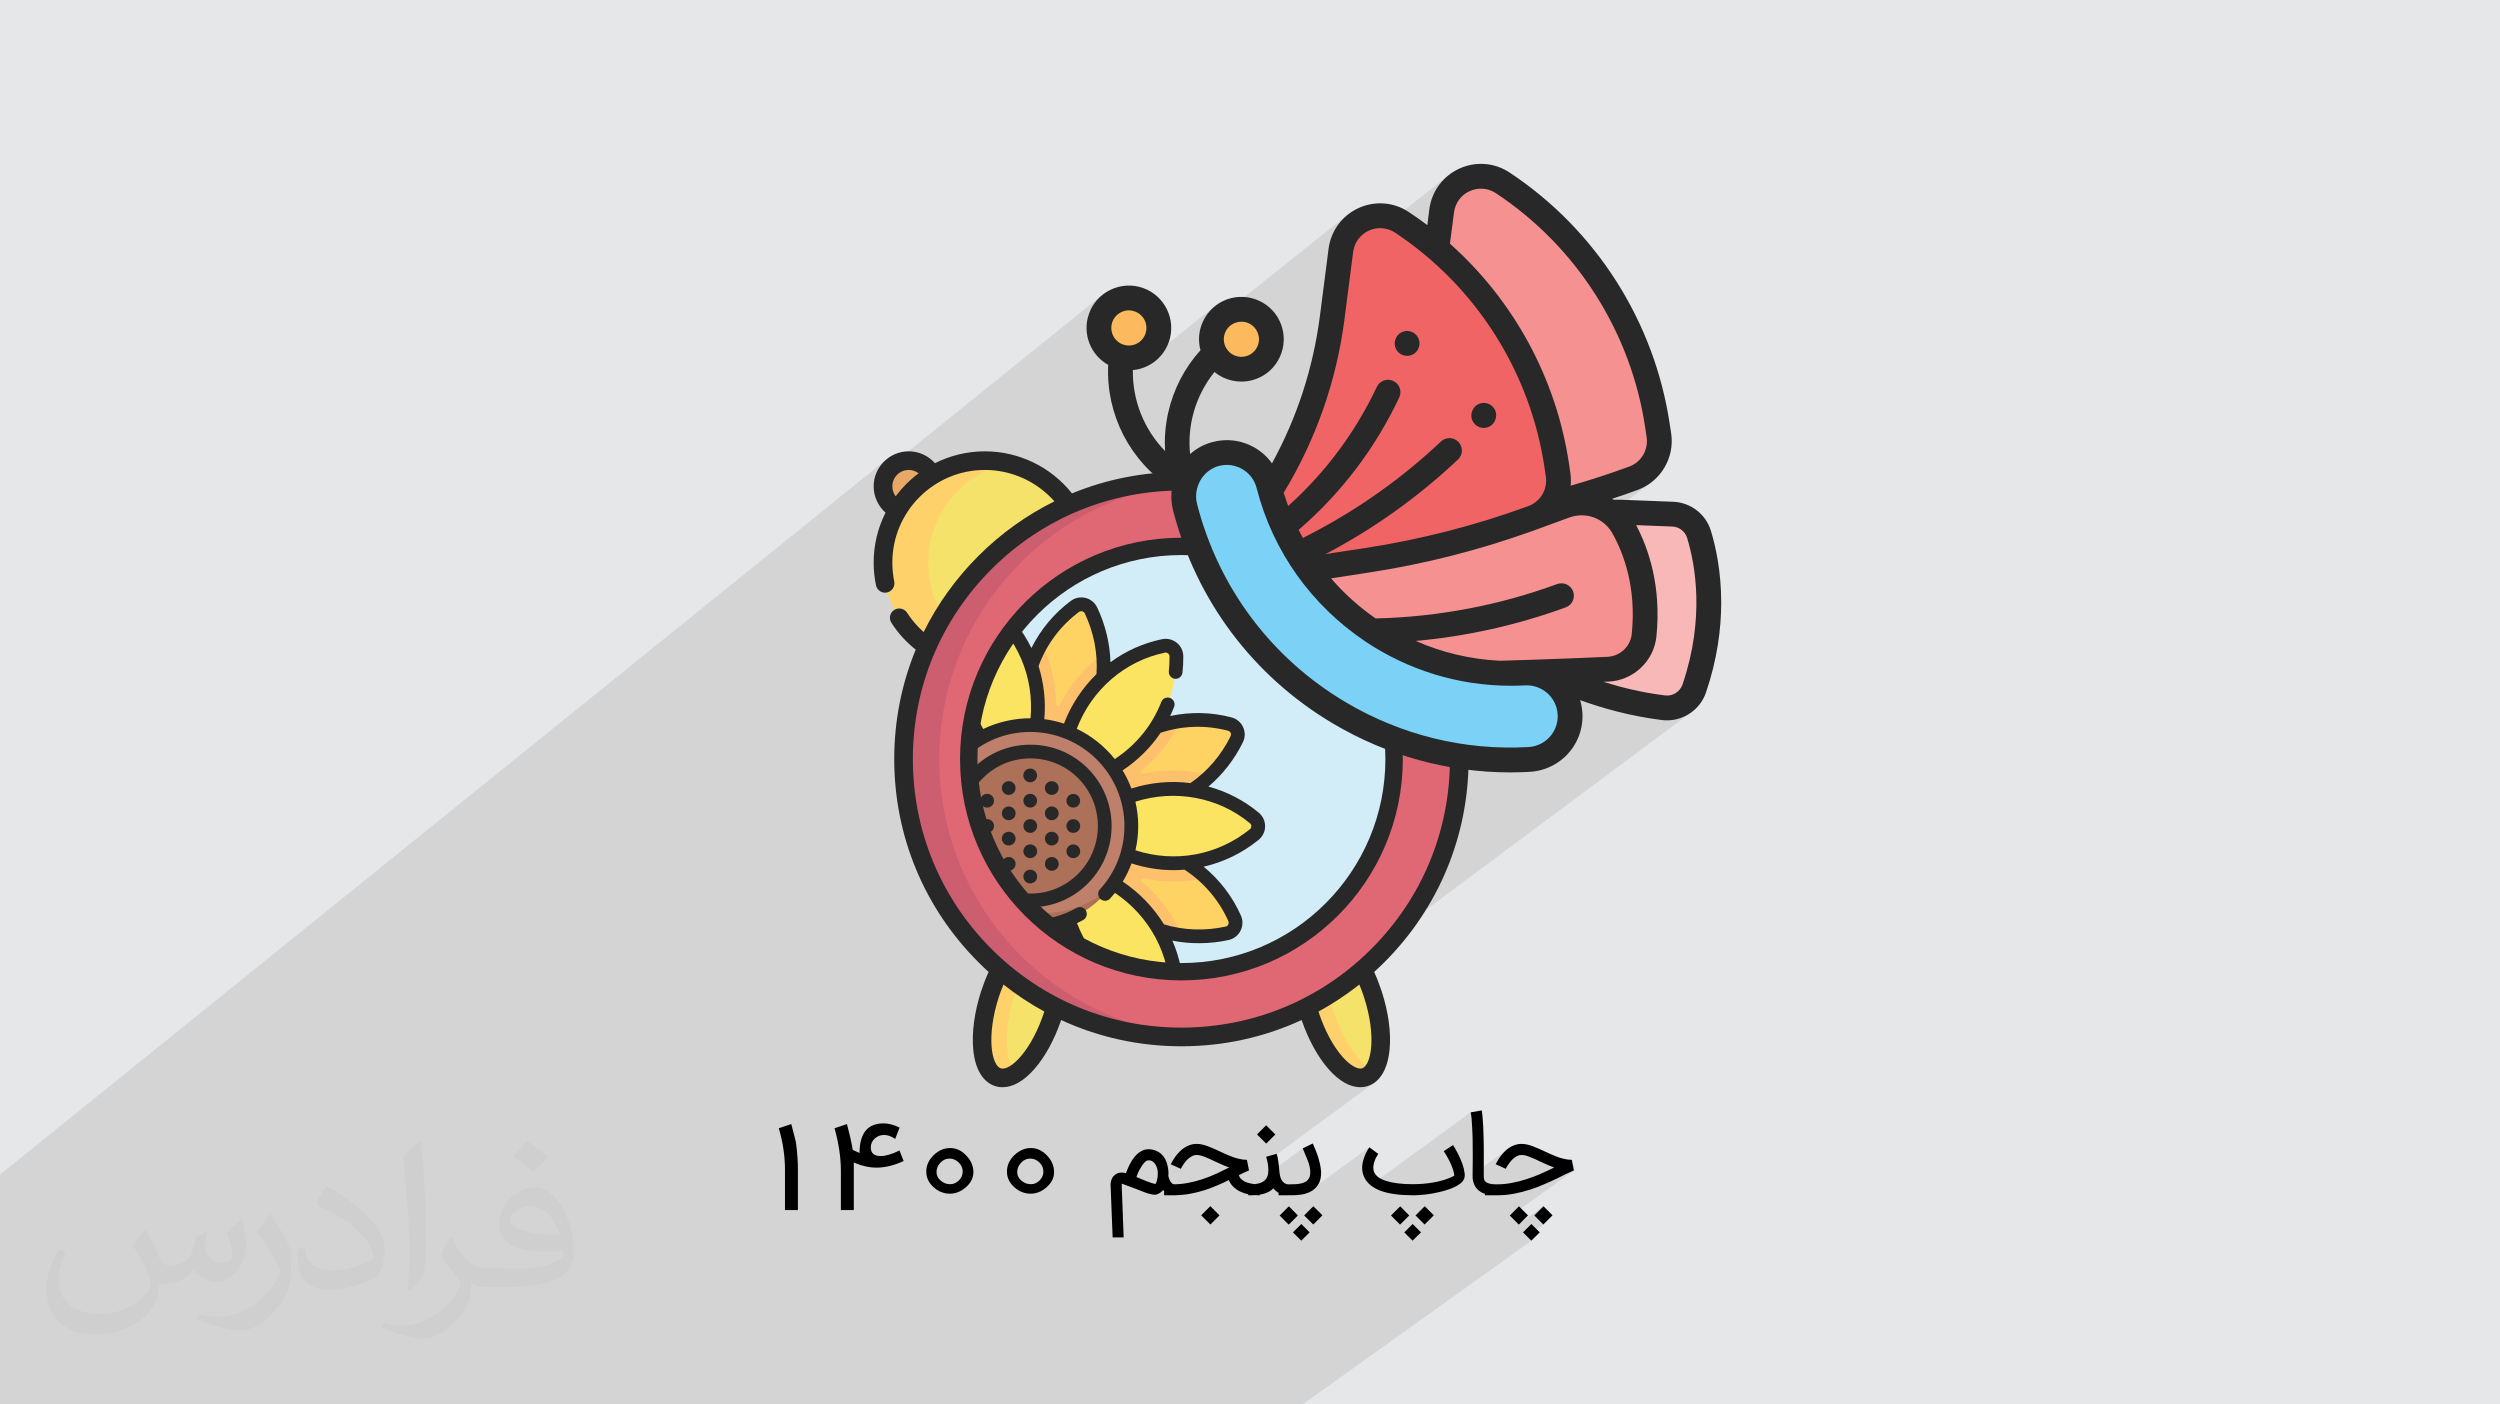
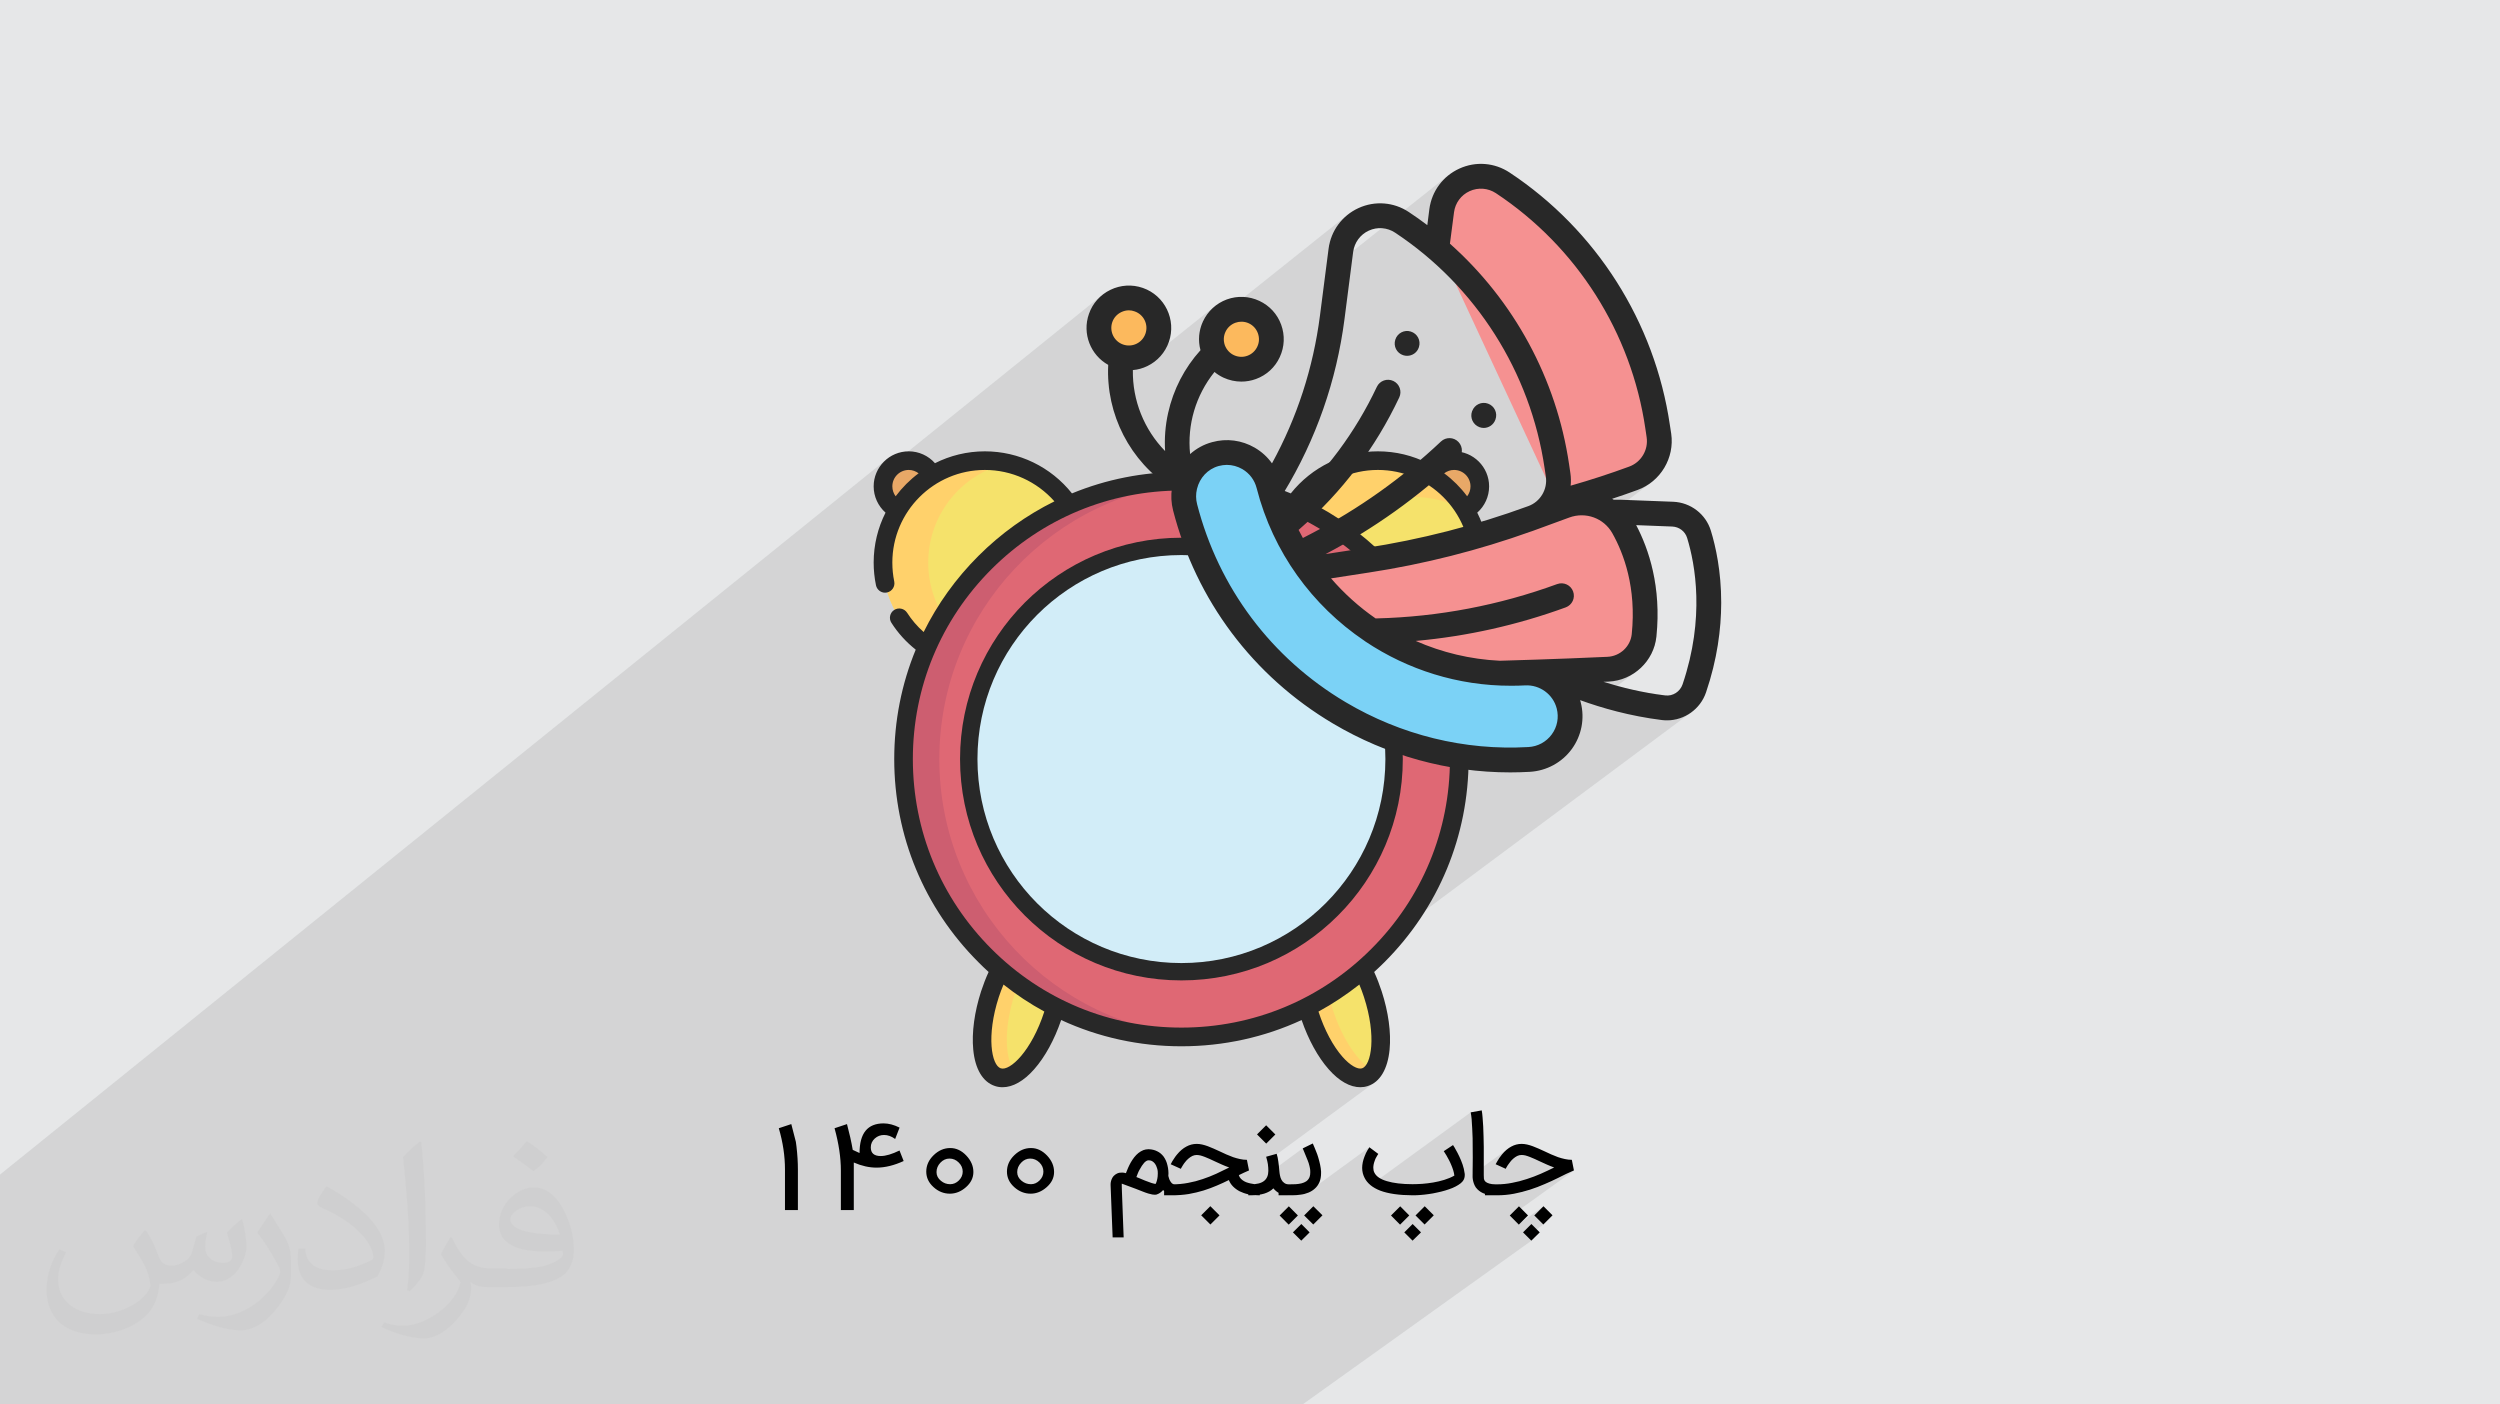
<svg xmlns="http://www.w3.org/2000/svg" xml:space="preserve" width="356px" height="200px" version="1.1" style="shape-rendering:geometricPrecision; text-rendering:geometricPrecision; image-rendering:optimizeQuality; fill-rule:evenodd; clip-rule:evenodd" viewBox="0 0 356000 200000" enable-background="new 0 0 128 128" data-name="filled outline">
  <defs>
    <style type="text/css">
   
    .fil16 {fill:none;fill-rule:nonzero}
    .fil0 {fill:#E6E7E8}
    .fil10 {fill:#FFD363;fill-rule:nonzero}
    .fil5 {fill:#FFD16B;fill-rule:nonzero}
    .fil11 {fill:#FDC16C;fill-rule:nonzero}
    .fil17 {fill:#FCB95D;fill-rule:nonzero}
    .fil19 {fill:#F8B8B8;fill-rule:nonzero}
    .fil18 {fill:#F59191;fill-rule:nonzero}
    .fil20 {fill:#F16466;fill-rule:nonzero}
    .fil12 {fill:#FBE461;fill-rule:nonzero}
    .fil4 {fill:#F5E26B;fill-rule:nonzero}
    .fil6 {fill:#E8A867;fill-rule:nonzero}
    .fil7 {fill:#DF6874;fill-rule:nonzero}
    .fil9 {fill:#D2EDF8;fill-rule:nonzero}
    .fil8 {fill:#CD5E70;fill-rule:nonzero}
    .fil13 {fill:#BE806A;fill-rule:nonzero}
    .fil14 {fill:#AD715A;fill-rule:nonzero}
    .fil21 {fill:#7BD2F6;fill-rule:nonzero}
    .fil15 {fill:#282828;fill-rule:nonzero}
    .fil3 {fill:black;fill-rule:nonzero}
    .fil2 {fill:#373435;fill-opacity:0.031}
    .fil1 {fill:#373435;fill-opacity:0.102}
   
  </style>
    <clipPath id="id0" style="clip-rule:nonzero">
-       <path d="M168230 77850c16700,0 30240,13540 30240,30240 0,16700 -13540,30240 -30240,30240 -16700,0 -30240,-13540 -30240,-30240 0,-16700 13540,-30240 30240,-30240z" />
-     </clipPath>
+       </clipPath>
  </defs>
  <g id="Layer_x0020_1">
    <polygon class="fil0" points="0,0 356000,0 356000,200000 0,200000 " />
    <path class="fil1" d="M41230 200000l-700 0 -1560 0 -1660 0 -670 0 -1990 0 -160 0 -50 0 -10 0 -80 0 -530 0 -590 0 -760 0 -50 0 -50 0 -350 0 -30 0 -1050 0 -420 0 -130 0 -500 0 -740 0 -570 0 -210 0 -970 0 0 0 -250 0 0 0 -380 0 -1920 0 -20 0 -3490 0 -330 0 -1540 0 -440 0 0 0 -1330 0 -650 0 -380 0 -830 0 -1520 0 -610 0 -270 0 -800 0 -290 0 -40 0 -910 0 -480 0 -70 0 -50 0 -250 0 -300 0 -100 0 -30 0 -50 0 -1300 0 -1480 0 -810 0 -290 0 0 0 -820 0 -190 0 -430 0 -70 0 -230 0 -630 0 -570 0 -590 0 -1310 0 -10 0 -590 0 -110 0 -640 0 0 -1530 0 -10 0 -660 0 -1040 0 -150 0 -780 0 -160 0 -180 0 -10 0 -180 0 -480 0 -500 0 -120 0 -30 0 -330 0 -70 0 -640 0 -180 0 -10 0 -190 0 -40 0 -50 0 -690 0 -240 0 -150 0 -280 0 -210 0 -170 0 -80 0 -250 0 -300 0 -170 0 -290 0 -290 0 -30 0 -510 0 -110 0 -770 0 -220 0 -160 0 -200 0 -1330 0 -140 0 -60 0 -110 0 -180 0 -20 0 -500 0 -170 0 -170 0 -1000 0 -200 0 -760 0 -170 0 -180 0 -30 0 -740 0 -200 0 -940 0 -20 0 0 0 -990 0 -70 0 -410 0 -220 0 -350 0 -70 0 -190 0 -720 0 -400 0 -550 0 -940 0 -1460 0 -140 0 0 0 -960 0 -10 0 -450 0 -140 0 -10 0 -50 0 -1020 0 -840 0 -150 0 -40 0 -840 0 -120 0 -630 0 -330 0 -1250 126620 -102150 -740 610 -610 740 -460 850 -250 810 32550 -26240 -450 370 -410 420 -370 460 -320 490 -280 530 -220 550 -270 1060 -20 280 3600 -2890 -640 520 -520 630 -390 730 -250 800 -90 860 30 200 2730 -2200 -190 160 -170 170 -150 190 -130 200 -120 220 -90 230 -120 500 -10 490 70 470 170 450 250 420 330 350 390 290 460 220 240 70 240 50 240 20 250 -10 240 -20 240 -50 230 -70 230 -100 220 -120 200 -140 -2630 2110 260 80 860 80 860 -80 800 -250 730 -400 -5290 4230 10 120 90 820 3370 -2700 260 -30 80 -10 11480 -9170 -450 370 -410 420 -370 460 -330 490 -280 540 -200 490 -160 500 -110 510 -20 130 21040 -16780 -690 630 -590 710 -500 780 -400 840 -300 890 -80 450 3720 -2970 -970 990 -710 1240 -390 1450 -30 250 3170 -2520 -350 330 -320 370 -260 400 -210 440 -150 470 -70 340 13480 -10710 -680 630 -600 710 -500 780 -400 840 -290 890 -90 440 3730 -2960 -980 990 -710 1240 -380 1450 -30 240 3160 -2510 -350 330 -310 370 -260 400 -210 440 -160 470 -90 490 -580 4460 1670 1560 1600 1620 1530 1690 1450 1750 1360 1810 1290 1860 1210 1920 1120 1970 1040 2020 950 2070 860 2100 770 2150 670 2180 580 2220 490 2250 380 2270 180 1230 30 220 20 230 20 220 10 230 0 220 -10 230 -10 220 -20 220 1050 -310 1050 -310 1050 -330 1040 -330 1040 -340 1040 -360 1030 -360 1020 -370 610 -280 540 -380 -5070 3880 500 -160 1350 -450 1340 -470 1340 -480 890 -420 790 -550 -25700 19620 510 -90 20490 -15640 460 -150 450 -160 460 -150 450 -160 450 -160 460 -160 450 -160 450 -160 1160 -550 1040 -720 -22880 17430 1380 -330 180 -50 16570 -12620 -2570 5580 4910 -3730 330 660 330 710 330 750 320 800 300 840 280 890 260 930 230 970 210 1020 170 1060 140 1100 90 1150 50 1190 0 1230 -50 1270 -110 1310 -250 1270 -470 1180 -660 1060 -840 930 -980 780 -2380 1790 10 0 1040 280 1090 260 1120 240 1160 220 1190 190 1220 170 400 20 390 -60 380 -120 340 -180 -2640 1960 920 130 710 30 690 -100 660 -210 610 -320 -3120 2320 230 40 90 10 90 0 90 10 80 10 90 0 90 10 90 0 80 0 920 -80 880 -210 830 -340 770 -470 -53220 39610 290 -160 1580 -1000 1530 -1080 -5000 3720 210 780 910 -470 1660 -950 1610 -1030 1550 -1100 -5570 4130 160 560 140 380 1110 -820 0 0 10 10 0 10 0 10 120 340 5690 -4230 -700 540 -4980 3710 200 600 370 920 400 890 420 840 450 790 470 740 490 680 500 610 400 420 390 360 380 310 370 240 350 180 330 110 290 40 260 -40 460 -330 -1900 1400 870 280 980 -90 10 -10 800 -480 -410 310 100 -60 150 -110 -2250 1660 380 80 550 40 130 0 140 -10 140 -10 130 -20 140 -20 130 -30 130 -40 140 -40 620 -270 560 -390 -15490 11380 10 60 30 120 20 130 20 120 20 120 10 110 10 120 10 120 10 110 0 120 0 110 0 120 -10 230 -20 190 4930 -3620 700 1710 40 100 40 100 40 100 30 90 30 100 30 100 20 90 20 100 30 90 20 80 10 80 20 80 10 70 10 60 10 60 0 60 10 50 0 50 0 50 0 40 0 30 0 40 0 30 0 30 0 40 0 50 0 50 0 40 -10 50 0 40 0 50 -10 40 -10 60 -10 60 -10 60 -20 50 -10 50 -20 50 -20 40 -20 50 -40 80 -50 80 -50 70 -50 70 -60 60 -60 60 -70 60 -2760 2020 60 0 140 10 450 0 170 -10 160 0 160 -10 160 -10 160 -10 150 -10 160 -20 150 -20 160 -30 140 -20 150 -30 140 -40 140 -40 50 -20 9000 -6570 0 10 -10 10 -10 10 -10 10 -10 20 -10 20 -20 30 -20 30 -20 20 -20 30 -20 40 -20 30 -20 30 -30 40 -20 40 -30 50 -20 40 -30 50 -30 50 -20 50 -30 50 -30 60 -30 50 -30 60 -20 60 -30 60 -30 70 -30 60 -30 70 -20 70 -30 70 -30 70 -70 200 -60 210 -60 200 -50 200 -30 190 -30 200 -10 190 -10 190 10 190 20 180 20 180 40 180 50 180 60 170 70 160 70 170 170 290 190 270 230 250 270 240 10 0 14250 -10370 20 100 20 100 20 110 10 120 20 130 10 130 20 130 10 150 10 140 20 160 10 150 10 160 10 160 10 170 0 170 10 170 10 170 10 180 10 170 10 180 0 180 10 190 10 180 0 190 10 180 0 180 0 180 0 180 0 180 0 180 0 170 0 180 10 170 0 170 0 170 0 170 0 170 0 160 0 160 0 160 0 160 0 150 0 150 0 140 0 140 0 140 0 130 -10 130 0 120 0 110 0 110 0 110 0 100 -10 90 0 90 0 80 0 70 0 70 0 60 0 50 0 40 0 40 0 30 0 20 0 30 5170 -3730 -170 120 -170 130 -160 150 -170 160 -160 170 -160 190 -50 60 -50 60 -50 60 -40 70 -50 60 -50 60 -40 60 -50 70 -40 60 -40 50 -30 60 -40 60 -30 50 -30 50 -30 60 -30 50 -30 40 -20 50 -30 40 -20 40 -20 40 -20 40 -20 30 -20 40 -10 20 -10 30 -10 20 -10 20 -10 10 -10 10 0 10 -10 10 860 380 1870 -1350 70 -50 70 -40 70 -40 70 -40 70 -40 80 -40 70 -20 80 -30 70 -20 80 -10 80 -10 80 -10 80 0 70 0 60 0 60 10 70 10 70 10 70 10 70 10 70 20 80 20 70 20 80 30 80 20 80 30 80 20 80 30 80 40 90 30 80 30 90 30 80 40 90 40 90 40 80 40 90 40 90 40 90 40 90 40 90 40 90 50 100 40 90 40 90 50 120 50 130 60 120 60 120 60 130 50 120 60 130 50 120 60 130 50 130 60 130 50 130 50 130 60 130 50 140 50 130 50 -4970 3580 120 -30 280 -70 290 -70 280 -80 280 -90 280 -80 280 -90 270 -100 260 -90 270 -100 260 -100 260 -110 260 -100 250 -110 260 -110 240 -110 250 -110 240 -110 230 -110 230 -110 220 -110 220 -100 150 -80 150 -70 150 -70 140 -80 140 -70 140 -70 140 -70 140 -60 140 -70 140 -60 140 -70 140 -60 140 -60 140 -60 130 -60 140 -60 -9050 6500 1140 1160 3570 -2560 -1310 1310 1290 1290 -2330 1670 620 630 -32600 23330 -1480 0 -1300 0 -460 0 -1270 0 -370 0 -140 0 -2700 0 -200 0 -210 0 -300 0 -50 0 -660 0 -980 0 -930 0 -520 0 -1080 0 -960 0 -90 0 -160 0 0 0 -360 0 -1090 0 -90 0 -210 0 -850 0 -180 0 -720 0 -70 0 -80 0 -10 0 -460 0 -110 0 -310 0 -50 0 -210 0 -750 0 -270 0 -130 0 -40 0 -70 0 -250 0 -330 0 -10 0 -300 0 -190 0 -20 0 -70 0 -20 0 -30 0 -110 0 -240 0 -110 0 -50 0 -120 0 -750 0 -210 0 -640 0 -30 0 -860 0 -130 0 -130 0 -30 0 -460 0 -270 0 -140 0 0 0 -460 0 -180 0 -1120 0 -810 0 -360 0 -840 0 -340 0 -450 0 -820 0 -970 0 -460 0 -970 0 -460 0 -1340 0 -430 0 -30 0 -1220 0 -390 0 -80 0 -530 0 -1800 0 -490 0 -120 0 -200 0 -20 0 -130 0 -70 0 -50 0 -50 0 -530 0 -1120 0 -230 0 -160 0 -260 0 -270 0 -440 0 -470 0 -10 0 -220 0 -200 0 -60 0 0 0 -830 0 -680 0 -60 0 -40 0 -230 0 -270 0 -30 0 -150 0 -1160 0 -20 0 -270 0 -190 0 -340 0 -800 0 -520 0 -130 0 -100 0 -690 0 -380 0 -80 0 -570 0 -20 0 -250 0 -550 0 -210 0 -60 0 -10 0 -250 0 -450 0 -360 0 -20 0 -150 0 0 0 -110 0 -920 0 -140 0 -640 0 -230 0 -20 0 -360 0 -860 0 -110 0 -620 0 -160 0 -10 0 -310 0 -140 0 -200 0 0 0 -120 0 -360 0 -310 0 -490 0 -360 0 -180 0 0 0 -100 0 -90 0 -10 0 -190 0 -130 0 -240 0 -280 0 -370 0 -90 0 -140 0 -390 0 -270 0 -150 0 -70 0 -130 0 -90 0 -690 0 -470 0 -70 0 -40 0 -170 0 -80 0 -110 0 -190 0 -300 0 -180 0 -70 0 -410 0 0 0 -640 0 -790 0 -120 0 -380 0 -270 0 -10 0 -180 0 -370 0 -180 0 -130 0 -460 0 -110 0 -330 0 -190 0 0 0 -120 0 -490 0 -210 0 -810 0 -30 0 -550 0 -50 0 -620 0 -10 0 -120 0 -750 0 -2130 0 -360 0 -910 0 -900 0 -150 0 -550 0 -270 0 -380 0 -30 0 -1110 0 -210 0 -950 0 -70 0 -980 0 -40 0 -1250 0 -640 0 -130 0 -290 0 -260 0 -260 0 -770 0 -250 0 -510 0 0 0 -10 0 -20 0 -460 0 -50 0 -200 0 -210 0 -310 0 -330 0 -730 0 -230 0 -880 0 -50 0 -10 0 -30 0 -160 0 -220 0 -720 0 -20 0 -1160 0 -270 0 -150 0 -180 0 -240 0 -230 0 -310 0 -660 0 -1040 0 -250 0 -300 0 -270 0 -400 0 -1610 0 -50 0 -930 0 -530 0 -1270 0 -150 0 -160 0 0 0 -560 0 -30 0 -190 0 -330 0 -1240 0 -200 0 -150 0 -760 0 -90 0 -480 0 -480 0 -720 0 -470 0 -20 0 -940 0 -50 0 -130 0 -150 0 -510 0 -10 0 -90 0 -560 0 -720 0 -490 0 -1400 0 -190 0 -310 0 -3190 0 -190 0 -300 0 -120 0 -530 0 -1120 0 -1620 0 -140 0 -370 0 -980 0 -20 0 -280 0 -50 0 -130 0 -180 0 -1430 0 -180 0 -20 0 -40 0 -320 0 -140 0 -240 0 -470 0 -140 0 -390 0 -30 0 -510 0 -750 0 -250 0 -380 0 -550 0 -410 0 0 0 -1980 0 -190 0 -380 0 -500 0 -1780 0 -260 0 0 0 -130 0 -560 0 -160 0 -900 0 -80 0 -5510 0 -210 0 -500 0 -490 0 -150 0 -970 0zm153000 -58020l0 0zm-32660 -97650l0 0z" />
    <path class="fil2" d="M20860 175320c670,1060 1150,2020 1540,3080 290,670 480,1820 2020,1820 480,0 1060,-100 1630,-480 670,-290 1160,-860 1350,-1630l570 -2020 1450 -670 90 100c-190,760 -290,1530 -290,2010 0,1730 1450,2310 2600,2310 670,0 1250,-290 1250,-960 0,-770 -380,-2120 -770,-3360 670,-680 1350,-1350 2120,-1920l90 90c390,1440 580,2880 580,3840 0,960 -390,1920 -770,2590 -670,1350 -1920,2410 -3460,2410 -1160,0 -2400,-580 -3270,-1640l-100 0c-860,1060 -2110,1920 -4130,1920l-670 0c-100,1350 -390,2310 -870,3170 -1250,2400 -4800,4040 -8170,4040 -4710,0 -7020,-2690 -7020,-6340 0,-2210 770,-4320 1830,-5760l960 380c-670,1350 -1150,2590 -1150,3840 0,3360 2780,4990 5960,4990 2980,0 6530,-1820 7210,-4030 -290,-2400 -1160,-3450 -2500,-5660 380,-670 960,-1440 1630,-2210l100 0 0 0 0 0 190 90 0 0 0 0zm54220 -12770c960,580 1930,1350 2890,2210 -580,770 -1160,1440 -2020,2020 -960,-770 -1920,-1440 -2890,-2110 680,-770 1350,-1440 1930,-2120l0 0 0 0 90 0 0 0 0 0zm480 9220c-1630,0 -2880,1060 -2880,1830 0,1630 3170,2200 7020,2200 -480,-1920 -2120,-4030 -4140,-4030zm-3550 8930c2110,0 3940,-100 5280,-380 1540,-390 2890,-1160 2890,-1730 0,-100 0,-290 -100,-480 -860,90 -1820,90 -2790,90 -2780,0 -4990,-670 -5860,-2200 -190,-480 -380,-960 -380,-1540 0,-1540 670,-3070 1820,-4030 960,-870 2020,-1350 3170,-1350 1930,0 3560,1540 4620,4040 580,1340 1060,2880 1060,4890 0,1350 -390,2400 -1160,3270 -1530,1440 -4320,2010 -8650,2010l-1920 0 0 0 -480 0c-1060,0 -1830,-190 -2410,-670l-90 0c0,290 90,480 90,670 0,960 -280,2210 -960,3170 -1920,2880 -4040,4130 -5770,4130 -1820,0 -4030,-670 -6050,-1630l380 -670c680,280 1540,480 2790,480 3270,0 7500,-3170 8080,-6150 -100,-290 -390,-570 -680,-960 -960,-1150 -1530,-2110 -2110,-3070 480,-960 960,-1730 1340,-2400l200 0c1340,2780 2690,4420 5480,4420l480 0 0 0 2020 0 0 0 0 0 -290 90 0 0 0 0zm-14040 2980c190,-1350 290,-2790 290,-4130l0 -2020c0,-3740 -480,-9220 -870,-12770 680,-770 1640,-1630 2410,-2210l190 100c480,4510 670,9700 670,14500 0,1250 -90,2490 -190,3360 -100,1150 -770,2010 -2110,3360l-290 -100 -100 -90 0 0 0 0zm-14520 -5960c100,1730 970,3170 3950,3170 1920,0 3460,-480 5280,-1340 290,-100 480,-290 480,-480 0,-1150 -860,-2590 -2300,-3940 -1350,-1250 -3270,-2400 -4910,-3070 -570,-290 -770,-480 -770,-770 0,-480 680,-1540 1250,-2300l200 0c1920,1050 4130,2590 5760,4220 1450,1540 2410,3170 2410,4900 0,1250 -390,2490 -1060,3650 -2110,1050 -4420,1920 -6730,1920 -2790,0 -4610,-1350 -4610,-4320 0,-290 0,-870 90,-1540l960 0 0 0 0 0 0 -100 0 0 0 0zm-5000 -4990l1730 2790c680,1050 1250,2110 1250,3930l0 2310c0,1820 -1150,3740 -3070,5760 -1440,1340 -2790,1920 -4040,1920 -1830,0 -3850,-580 -6250,-1630l290 -680c770,200 1630,390 2690,390 3460,0 6920,-2500 8560,-5570 190,-390 290,-670 290,-860 0,-390 -200,-770 -390,-1060 -860,-1630 -1820,-3170 -2880,-4510 570,-870 1150,-1730 1730,-2600l90 0 0 0 0 0 0 -190 0 0 0 0z" />
    <g id="_2744012151984">
      <path class="fil3" d="M113620 172310l-1840 0 0 -5770c0,-1920 -290,-3880 -880,-5880l1780 -590 650 2530c10,30 40,260 90,680 130,1120 200,2210 200,3260l0 5770 0 0zm15060 -6980c-1350,620 -2640,940 -3860,940 -1040,0 -2120,-240 -3240,-730l0 6770 -1840 0 0 -5630c0,-1840 -300,-3850 -900,-6020l1770 -590c350,1310 630,2540 820,3670l970 450c0,-2820 1140,-4220 3430,-4220 710,0 1470,200 2270,600l-630 1620c-510,-380 -1050,-570 -1580,-570 -500,0 -940,160 -1320,500 -380,340 -570,770 -570,1270 0,820 470,1230 1420,1230 710,0 1600,-270 2670,-790l590 1500 0 0zm9930 1560c0,830 -350,1540 -1050,2160 -700,620 -1470,930 -2300,930 -860,0 -1640,-310 -2320,-930 -690,-620 -1040,-1350 -1040,-2210 0,-880 350,-1660 1050,-2340 700,-680 1490,-1020 2370,-1020 840,0 1610,360 2280,1070 670,710 1010,1490 1010,2340l0 0zm-1520 -50c0,-500 -190,-930 -570,-1300 -370,-370 -810,-560 -1310,-560 -500,0 -930,200 -1300,590 -370,390 -550,840 -550,1340 0,490 210,900 630,1240 380,320 820,480 1320,480 460,0 880,-180 1240,-540 360,-360 540,-780 540,-1250l0 0zm13010 50c0,830 -350,1540 -1050,2160 -700,620 -1460,930 -2290,930 -870,0 -1640,-310 -2330,-930 -690,-620 -1040,-1350 -1040,-2210 0,-880 350,-1660 1050,-2340 710,-680 1490,-1020 2370,-1020 850,0 1610,360 2290,1070 670,710 1000,1490 1000,2340zm-1520 -50c0,-500 -190,-930 -560,-1300 -380,-370 -820,-560 -1320,-560 -490,0 -930,200 -1290,590 -370,390 -560,840 -560,1340 0,490 210,900 630,1240 390,320 830,480 1330,480 460,0 870,-180 1230,-540 360,-360 540,-780 540,-1250l0 0zm9860 9370l-290 -7400c0,-40 0,-110 0,-230 10,-110 20,-250 60,-400 40,-140 100,-300 190,-470 90,-160 220,-310 400,-440 60,-50 150,-100 250,-150 90,-50 210,-90 340,-120 100,-10 210,-20 330,-20 30,0 90,0 190,0 90,10 240,30 420,80 90,-240 190,-490 310,-760 110,-260 250,-520 390,-780 150,-250 310,-500 490,-730 180,-230 380,-430 590,-600 220,-170 450,-310 700,-410 220,-80 460,-130 710,-130l90 0c430,20 820,110 1170,290 360,170 660,420 920,760 120,170 230,360 330,580 90,210 170,430 220,680 60,240 100,480 120,730 20,130 20,260 20,380 0,130 0,250 -20,380 20,80 50,190 90,320 40,140 90,270 170,400 70,130 160,240 260,340 100,90 230,140 360,140l160 0 0 1560 -160 0c-310,0 -610,-70 -890,-200 -290,-130 -530,-320 -730,-550 -130,150 -280,290 -440,400 -160,110 -350,200 -550,260 -60,10 -130,10 -210,10 -90,0 -200,-10 -340,-30 -140,-20 -330,-70 -570,-140 -230,-70 -500,-160 -790,-280 -300,-110 -640,-250 -1020,-400l-1970 -730c0,10 0,40 0,70 0,40 0,130 0,280 0,150 10,380 20,690 10,320 30,750 50,1310 20,570 50,1280 80,2140 30,860 70,1920 120,3170l-1570 0 0 0zm3880 -8400c240,110 480,210 710,300 230,80 450,170 650,240 200,80 390,140 560,180 160,40 270,60 310,70 80,-130 140,-290 190,-480 50,-190 90,-390 110,-600 10,-140 20,-280 20,-420 0,-60 0,-170 -10,-300 -10,-140 -40,-280 -90,-440 -80,-270 -180,-480 -290,-630 -120,-150 -230,-270 -350,-340 -120,-80 -230,-120 -330,-140 -110,-10 -190,-20 -240,-20l-20 0c-180,0 -390,120 -610,350 -210,240 -440,570 -670,1010 -100,170 -180,350 -250,530 -60,170 -130,340 -190,490l500 200 0 0zm3450 840l1150 0c800,0 1560,-70 2280,-210 720,-130 1400,-310 2070,-540 660,-220 1300,-470 1930,-760 620,-290 1230,-590 1840,-890 -360,-130 -720,-270 -1050,-420 -340,-140 -670,-300 -990,-450 -250,-120 -500,-230 -730,-340 -240,-110 -470,-210 -690,-290 -220,-90 -430,-150 -630,-210 -190,-40 -380,-70 -540,-70 -220,0 -430,50 -620,140 -200,100 -380,220 -550,370 -170,140 -320,300 -450,470 -140,170 -250,320 -340,470 -100,150 -170,270 -220,370 -50,90 -80,150 -80,150l-1440 -650c10,-10 30,-50 70,-130 40,-90 100,-190 170,-320 80,-130 180,-280 290,-440 100,-170 230,-330 370,-500 420,-510 860,-880 1330,-1130 460,-250 950,-380 1470,-380 260,0 520,30 780,90 260,60 530,140 800,240 270,100 550,210 830,340 290,130 570,260 860,390 310,150 630,300 950,440 320,140 650,270 970,390 330,110 650,200 980,270 320,70 650,110 980,110l300 1510c-240,110 -490,220 -720,320 -240,110 -480,220 -730,350 60,200 150,370 290,510 140,140 290,260 470,360 180,100 370,180 570,230 200,60 390,100 590,130 190,40 360,60 520,70 160,0 290,10 390,10l160 0 0 1560 -160 0c-530,0 -1020,-50 -1480,-140 -460,-100 -870,-250 -1240,-430 -360,-190 -670,-420 -940,-690 -260,-270 -460,-570 -590,-910 -550,270 -1120,540 -1720,790 -600,260 -1230,490 -1890,700 -660,200 -1360,370 -2100,500 -750,120 -1530,180 -2360,180l-1150 0 0 -1560 0 0zm7890 4420l-1300 1300 -1310 -1310 1300 -1300 1310 1310zm10050 -4420l0 1560 -160 0c-540,0 -980,-90 -1340,-270 -360,-190 -650,-430 -880,-720 -330,340 -770,580 -1300,750 -530,160 -1190,240 -1970,240l-300 0 0 -1560 300 0c890,0 1540,-160 1950,-490 400,-320 600,-800 600,-1430 0,-310 -20,-610 -60,-930 -50,-310 -130,-670 -250,-1080l1500 -420c60,190 100,370 140,540 40,170 70,360 90,550 30,190 60,400 80,620 30,230 50,480 70,760 20,200 40,410 90,620 40,220 110,420 210,610 100,190 230,340 410,460 170,130 390,190 660,190l160 0 0 0zm-2100 -7100l-1300 1300 -1310 -1310 1300 -1300 1310 1310zm460 7100l1540 0c310,0 610,-10 900,-20 300,-20 570,-60 820,-120 250,-60 470,-160 660,-280 190,-130 340,-300 450,-530 50,-110 90,-250 120,-420 10,-110 20,-230 20,-360 0,-70 0,-170 -10,-320 -10,-140 -50,-330 -110,-580 -50,-250 -140,-510 -250,-780l-700 -1710 1430 -700c0,10 20,60 70,160 40,110 110,250 180,420 80,180 160,380 250,620 100,230 180,470 260,730 240,780 380,1460 420,2050 0,80 0,170 0,250 0,490 -80,920 -230,1280 -160,360 -380,670 -640,900 -270,250 -570,440 -910,580 -340,140 -710,250 -1120,300 -410,60 -830,90 -1270,90l-1880 0 0 -1560 0 0zm4950 3120l1300 1290 -1310 1310 -1300 -1290 1310 -1310zm-3490 10l1290 1300 -1310 1310 -1290 -1300 1310 -1310zm1780 2520l1180 1190 -1190 1180 -1190 -1180 1200 -1190 0 0zm15830 -4090c-1910,-10 -3440,-230 -4590,-660 -1100,-430 -1850,-1040 -2240,-1830 -220,-430 -340,-900 -340,-1410 0,-500 110,-1030 320,-1580 70,-190 150,-370 220,-530 80,-150 150,-290 220,-410 70,-120 130,-210 180,-280 50,-80 70,-120 90,-140l1270 950c-60,80 -110,150 -150,230 -50,70 -90,150 -130,230 -50,70 -90,160 -130,240 -40,90 -80,190 -110,300 -130,350 -190,680 -190,970 0,260 50,500 160,710 260,520 850,930 1780,1200 930,280 2150,430 3640,430 420,0 880,-20 1390,-50 500,-40 1020,-100 1550,-190 520,-90 1050,-210 1570,-370 520,-160 1000,-360 1450,-610 -20,-240 -80,-490 -160,-760 -80,-260 -180,-520 -290,-780 -100,-250 -220,-500 -340,-720 -120,-240 -240,-440 -340,-620 -110,-180 -200,-320 -270,-430 -70,-110 -110,-170 -110,-170l1320 -870c20,20 80,130 210,330 120,210 270,460 430,780 170,320 330,670 500,1070 170,400 300,800 400,1210 60,270 100,510 130,730 0,60 0,110 0,170 0,150 -20,300 -70,450 -40,150 -130,310 -270,470 -130,150 -320,310 -580,470 -230,150 -510,290 -830,430 -320,130 -670,250 -1030,360 -370,110 -760,210 -1160,290 -400,90 -800,170 -1210,220 -400,60 -800,100 -1190,130 -340,30 -650,40 -960,40l-140 0 0 0zm1740 1560l1290 1290 -1310 1310 -1290 -1290 1310 -1310zm-3490 10l1290 1300 -1310 1310 -1290 -1300 1310 -1310zm1770 2520l1190 1190 -1200 1180 -1180 -1180 1190 -1190 0 0zm11780 -4090c-590,0 -1090,-70 -1500,-210 -410,-130 -760,-350 -1050,-640 -180,-170 -310,-360 -400,-560 -90,-200 -170,-400 -210,-600 -50,-200 -70,-390 -80,-560 0,-180 0,-340 0,-460 0,-40 0,-170 0,-380 0,-210 10,-480 10,-810 10,-330 10,-710 10,-1140 0,-420 0,-860 -10,-1330 0,-460 0,-940 -10,-1430 -20,-500 -30,-980 -60,-1440 -20,-460 -50,-890 -80,-1280 -40,-390 -80,-710 -130,-970l1570 -280c50,270 90,600 120,1000 40,390 60,820 90,1280 20,470 40,950 50,1450 20,510 30,1000 30,1480l0 4010c0,180 0,350 20,510 20,150 90,290 210,410 130,120 310,210 550,280 240,70 530,110 870,110l160 0 0 1560 -160 0 0 0zm-1480 -1560l1730 0c710,0 1420,-70 2120,-210 710,-130 1410,-310 2100,-540 690,-220 1360,-470 2010,-760 660,-290 1290,-590 1890,-890 -360,-130 -720,-270 -1050,-420 -340,-140 -670,-300 -990,-450 -250,-120 -500,-230 -730,-340 -240,-110 -470,-210 -690,-290 -220,-90 -430,-150 -630,-210 -190,-40 -380,-70 -540,-70 -220,0 -430,50 -620,140 -200,100 -380,220 -550,370 -170,140 -320,300 -450,470 -130,170 -250,320 -350,470 -90,150 -160,270 -220,370 -50,90 -70,150 -70,150l-1440 -650c10,-10 30,-50 70,-130 40,-90 100,-190 180,-320 70,-130 160,-280 270,-440 120,-170 240,-330 380,-500 420,-510 860,-880 1330,-1130 460,-250 950,-380 1470,-380 250,0 510,30 780,90 260,60 530,140 800,240 270,100 550,210 830,340 280,130 570,260 860,390 310,150 630,300 950,440 320,140 650,270 970,390 330,110 650,200 980,270 320,70 650,110 980,110l300 1510c-370,160 -740,320 -1110,500 -370,180 -750,370 -1150,570 -580,290 -1210,580 -1890,870 -670,300 -1380,560 -2110,800 -740,240 -1510,430 -2290,580 -790,150 -1590,220 -2390,220l-1730 0 0 -1560 0 0zm8330 3120l1290 1290 -1310 1310 -1290 -1290 1310 -1310zm-3490 10l1290 1300 -1310 1310 -1290 -1300 1310 -1310zm1770 2520l1190 1190 -1200 1180 -1180 -1180 1190 -1190 0 0z" />
      <g>
        <path class="fil4" d="M140970 141550c1860,-5720 5380,-9700 7860,-8900 2480,810 2990,6100 1130,11830 -1860,5720 -5380,9700 -7860,8900 -2480,-810 -2990,-6100 -1130,-11830z" />
        <path class="fil5" d="M144490 141570c-1600,4930 -1450,9540 210,11240 -920,610 -1810,840 -2600,580 -2480,-810 -2990,-6100 -1130,-11820 1860,-5720 5380,-9710 7870,-8900 340,110 650,310 910,590 -1950,1320 -3990,4410 -5260,8310l0 0z" />
        <path class="fil4" d="M187610 132690c2490,-810 6010,3180 7870,8900 1850,5720 1350,11010 -1130,11820 -2490,800 -6010,-3180 -7870,-8900 -1860,-5720 -1350,-11020 1130,-11820z" />
        <path class="fil5" d="M195570 152460c-330,460 -730,780 -1200,930 -2490,810 -6010,-3170 -7870,-8900 -1860,-5720 -1360,-11010 1130,-11820 650,-210 1370,-90 2120,300 -1390,1920 -1430,6270 70,10890 1380,4220 3650,7500 5750,8600z" />
        <path class="fil6" d="M207060 65600c2030,0 3670,1640 3670,3660 0,2030 -1640,3670 -3670,3670 -2020,0 -3670,-1640 -3670,-3670 0,-2020 1650,-3660 3670,-3660z" />
        <path class="fil6" d="M129400 65600c2030,0 3670,1640 3670,3660 0,2030 -1640,3670 -3670,3670 -2020,0 -3660,-1640 -3660,-3670 0,-2020 1640,-3660 3660,-3660z" />
        <path class="fil4" d="M196210 65600c8020,0 14520,6490 14520,14510 0,8020 -6500,14520 -14520,14520 -8010,0 -14510,-6500 -14510,-14520 0,-8020 6500,-14510 14510,-14510z" />
        <path class="fil5" d="M208730 72770c-2150,-1270 -4660,-2000 -7340,-2000 -8020,0 -14520,6500 -14520,14520 0,2680 730,5190 2000,7340 -4290,-2520 -7170,-7180 -7170,-12520 0,-8010 6500,-14510 14510,-14510 5340,0 10000,2880 12520,7170l0 0z" />
        <path class="fil4" d="M140250 65600c8020,0 14520,6490 14520,14510 0,8020 -6500,14520 -14520,14520 -8010,0 -14510,-6500 -14510,-14520 0,-8020 6500,-14510 14510,-14510z" />
        <path class="fil5" d="M143480 94270c-1040,230 -2120,360 -3230,360 -8010,0 -14510,-6500 -14510,-14520 0,-8010 6500,-14510 14510,-14510 1110,0 2190,120 3230,350 -6470,1470 -11300,7250 -11300,14160 0,6910 4830,12690 11300,14160z" />
        <path class="fil7" d="M168230 68520c21860,0 39570,17720 39570,39570 0,21850 -17710,39570 -39570,39570 -21850,0 -39570,-17720 -39570,-39570 0,-21850 17720,-39570 39570,-39570z" />
        <path class="fil8" d="M170770 147580c-840,50 -1690,80 -2540,80 -21850,0 -39570,-17720 -39570,-39570 0,-21850 17720,-39570 39570,-39570 850,0 1700,30 2540,80 -20660,1320 -37010,18500 -37010,39490 0,21000 16350,38170 37010,39490l0 0z" />
        <path class="fil9" d="M168230 77850c16700,0 30240,13540 30240,30240 0,16700 -13540,30240 -30240,30240 -16700,0 -30240,-13540 -30240,-30240 0,-16700 13540,-30240 30240,-30240z" />
        <g style="clip-path:url(#id0)">
          <g>
            <g>
              <path id="1" class="fil10" d="M176120 105250c410,-870 -60,-1900 -1000,-2140 -2350,-620 -4730,-740 -7030,-420 -1000,140 -1970,1460 -2930,1760 -2940,940 -5680,1530 -7860,3820 -1220,1270 -1540,3170 -790,4770 740,1600 2400,2580 4160,2470 3620,-210 6090,-1850 8890,-3890 680,-500 2230,-620 2840,-1210 1490,-1450 2750,-3180 3720,-5160l0 0z" />
              <path class="fil10" d="M155350 86920c-420,-870 -1520,-1140 -2290,-560 -1950,1450 -3530,3240 -4700,5230 -570,970 -550,2510 -930,3560 -1010,2800 -1840,5340 -1430,8370 240,1750 1520,3180 3240,3600 1720,420 3510,-270 4520,-1710 1980,-2820 2440,-6050 2670,-9330 70,-1010 740,-2000 640,-3020 -200,-2080 -770,-4150 -1720,-6140l0 0z" />
              <path class="fil10" d="M128090 91710c-930,-220 -1830,480 -1860,1440 -80,2430 340,4780 1170,6940 260,700 1460,1350 1810,2010 1580,2970 3090,5520 6040,7290 1520,900 3440,790 4830,-290 1400,-1080 1980,-2910 1480,-4610 -1060,-3630 -3260,-5440 -6060,-7740 -530,-440 -950,-2180 -1530,-2550 -1750,-1140 -3730,-1990 -5880,-2490l0 0z" />
              <path class="fil10" d="M114870 116010c-750,600 -760,1730 -30,2350 1860,1590 3950,2730 6160,3430 650,210 1500,-70 2170,60 3360,670 6700,830 9980,-400 1660,-620 2760,-2190 2780,-3950 30,-1770 -1040,-3360 -2680,-4040 -3730,-1520 -6940,-1320 -10680,-390 -440,120 -1660,-250 -2090,-100 -1980,660 -3880,1670 -5610,3040l0 0z" />
              <path class="fil10" d="M125650 141520c0,960 870,1680 1820,1500 2390,-460 4580,-1390 6510,-2670 590,-400 720,-1710 1250,-2170 2590,-2210 4970,-4240 6050,-7550 540,-1680 10,-3520 -1360,-4640 -1370,-1130 -3280,-1290 -4820,-430 -3140,1750 -4890,4440 -6530,7460 -410,760 -1510,1410 -1820,2230 -710,1960 -1100,4070 -1100,6270l0 0z" />
              <path class="fil10" d="M152300 149040c750,600 1860,360 2300,-490 1130,-2160 1770,-4450 1970,-6760 50,-680 -430,-1380 -450,-2060 -100,-3430 -670,-6790 -2610,-9720 -970,-1470 -2750,-2200 -4470,-1840 -1730,370 -3050,1760 -3340,3510 -580,3550 270,6820 1620,9990 340,790 310,1830 760,2570 1090,1790 2500,3410 4220,4800l0 0z" />
              <path class="fil10" d="M174760 132890c940,-210 1440,-1230 1050,-2110 -980,-2220 -2380,-4160 -4060,-5750 -540,-510 -1640,-430 -2240,-870 -2710,-2000 -5430,-3790 -8870,-4100 -1760,-160 -3430,770 -4220,2350 -790,1580 -520,3480 660,4800 2310,2550 5280,3560 8410,4530 950,290 1860,1320 2850,1450 2100,280 4230,190 6420,-300l0 0z" />
              <path class="fil11" d="M133150 121450c-3930,1470 -8220,1600 -12150,340 2320,-1850 5040,-3200 8000,-3920 270,-70 270,-440 0,-510 -3170,-800 -6090,-2320 -8520,-4390 4110,-1370 8600,-1210 12770,490 1620,670 2680,2240 2680,3980l0 60c-20,1760 -1130,3330 -2780,3950z" />
              <path class="fil11" d="M141280 130630c-1300,4000 -3870,7430 -7300,9720 -10,-2980 640,-5950 1910,-8720 120,-250 -170,-480 -390,-320 -2590,1980 -5590,3330 -8750,3940 1490,-4080 4410,-7490 8350,-9690 660,-360 1380,-550 2100,-550 970,0 1940,330 2720,980 1370,1120 1900,2960 1360,4640l0 0z" />
              <path class="fil11" d="M141560 104490c120,410 180,820 180,1220 0,1310 -590,2570 -1660,3390 -1390,1080 -3310,1190 -4830,290 -3600,-2160 -6380,-5440 -7850,-9300 2910,660 5650,1950 8060,3810 210,160 510,-70 390,-320 -1350,-2980 -1980,-6190 -1880,-9380 3640,2360 6320,5970 7590,10290z" />
              <path class="fil11" d="M153510 130010c2320,3510 3400,7670 3060,11780 -2340,-1860 -4250,-4210 -5630,-6940 -120,-240 -480,-160 -490,110 -70,3280 -890,6450 -2370,9280 -2260,-3710 -3110,-8120 -2380,-12560 150,-870 550,-1660 1130,-2270 580,-610 1340,-1050 2210,-1240 1720,-360 3500,370 4470,1840l0 0z" />
              <path class="fil11" d="M146000 103520c-570,-4170 260,-8380 2360,-11930 1290,2680 2000,5630 2050,8690 10,270 370,360 500,110 1480,-2910 3600,-5420 6160,-7330 430,4320 -720,8660 -3310,12350 -810,1160 -2130,1830 -3510,1830 -340,0 -670,-40 -1010,-120 -1720,-420 -3000,-1850 -3240,-3600l0 0z" />
              <path class="fil11" d="M162610 125550c2520,2100 4430,4720 5730,7640 -4310,-550 -8240,-2630 -11260,-5980 -730,-820 -1110,-1850 -1110,-2900 0,-640 150,-1300 450,-1900 790,-1580 2460,-2510 4220,-2350 4190,380 8110,2130 11110,4970 -1490,340 -3030,510 -4600,510 -1450,0 -2890,-150 -4320,-450 -260,-50 -420,280 -220,460z" />
              <path class="fil11" d="M157300 108270c2900,-3030 6710,-5010 10790,-5580 -1280,2680 -3140,5060 -5500,7010 -210,170 -50,510 220,450 1400,-280 2830,-430 4270,-430 1810,0 3600,240 5320,690 -3110,3030 -7230,4840 -11730,5100 -90,10 -170,10 -260,10 -1660,0 -3190,-950 -3900,-2480 -750,-1600 -430,-3490 790,-4770z" />
              <path class="fil12" d="M178610 118830c740,-610 750,-1740 0,-2360 -5200,-4330 -12230,-5230 -18340,-2850 -1650,640 -2740,2220 -2740,3980 0,1770 1090,3350 2730,4000 6210,2460 13080,1500 18350,-2770z" />
              <path class="fil12" d="M167520 93450c-10,-960 -900,-1670 -1840,-1470 -6630,1360 -11700,6290 -13650,12560 -530,1680 30,3520 1410,4630 1380,1100 3300,1240 4830,360 5780,-3320 9310,-9290 9250,-16080z" />
              <path class="fil12" d="M140780 86270c-760,-590 -1870,-340 -2300,520 -3060,6030 -2360,13080 1320,18520 990,1460 2780,2170 4500,1780 1730,-390 3020,-1800 3290,-3540 1000,-6600 -1470,-13080 -6810,-17280z" />
              <path class="fil12" d="M118520 102690c-930,230 -1430,1250 -1020,2130 2810,6150 8750,10020 15300,10530 1760,140 3420,-810 4190,-2400 770,-1590 470,-3490 -730,-4790 -4530,-4910 -11130,-7020 -17740,-5470z" />
              <path class="fil12" d="M117510 130360c-410,870 80,1890 1020,2120 6560,1650 13280,-590 17760,-5380 1200,-1290 1490,-3190 730,-4780 -770,-1600 -2430,-2550 -4200,-2420 -6650,480 -12420,4320 -15310,10460l0 0z" />
              <path class="fil12" d="M138500 148430c430,860 1540,1110 2300,530 5370,-4110 7810,-10760 6840,-17250 -260,-1750 -1560,-3160 -3280,-3560 -1720,-400 -3510,310 -4500,1770 -3770,5500 -4360,12410 -1360,18510l0 0z" />
              <path class="fil12" d="M165700 143300c940,200 1820,-510 1840,-1470 130,-6770 -3550,-12820 -9230,-16120 -1520,-890 -3440,-760 -4820,340 -1380,1100 -1940,2940 -1420,4630 1960,6380 6990,11150 13630,12620l0 0z" />
              <path class="fil13" d="M132950 117620c0,-3440 770,-6570 2790,-9050 480,-580 1430,-1670 1430,-1670 2540,-2270 5890,-3650 9550,-3650 7920,10 14370,6460 14380,14380 0,3300 -1110,6350 -2990,8770 0,0 -360,380 -530,580 -2640,3050 -6510,4400 -10850,4400 -7920,0 -13770,-5840 -13780,-13760l0 0z" />
              <path class="fil14" d="M158110 126400c-2630,3400 -6750,5590 -11370,5590 -7920,-10 -14370,-6460 -14370,-14380 -10,-4260 1860,-8100 4820,-10730 -1880,2430 -3000,5470 -2990,8770 0,7920 6450,14370 14370,14380 3660,0 7000,-1370 9540,-3630z" />
              <path class="fil14" d="M139230 110130c4140,-4140 10840,-4130 14980,10 4140,4140 4150,10840 10,14980 -4130,4130 -10840,4130 -14980,-10 -4140,-4140 -4140,-10850 -10,-14980z" />
              <path class="fil15" d="M178000 118070c-4630,3740 -10670,4840 -16310,3010 260,-1130 390,-2280 390,-3450 0,-1190 -140,-2360 -400,-3470 5650,-1800 11830,-650 16310,3070 180,140 200,330 200,420 0,100 -30,280 -190,420l0 0zm-3080 13110c90,210 30,380 -10,470 -40,90 -150,240 -360,290 -2950,650 -5990,540 -8800,-310 -1480,-2410 -3490,-4500 -5870,-6090 500,-830 920,-1690 1250,-2590 1980,640 4000,960 6000,960 520,0 1030,-20 1540,-70 2760,1810 4920,4340 6250,7340l0 0zm-8360 10640c0,220 -130,350 -200,410 -80,60 -240,160 -450,110 -5820,-1290 -10450,-5330 -12540,-10880 300,-140 600,-300 890,-460 470,-270 640,-860 380,-1330 -270,-480 -870,-640 -1340,-380 -1990,1130 -4250,1720 -6550,1720 0,0 0,0 -10,0 -7380,-10 -13390,-6020 -13390,-13400 -10,-3570 1390,-6930 3910,-9460 2530,-2520 5890,-3920 9450,-3920l10 0c7390,10 13400,6020 13400,13400 0,3340 -1230,6540 -3480,9000 -370,400 -340,1020 60,1390 400,360 1020,330 1380,-70 240,-260 470,-530 690,-800 4940,3300 7910,8850 7790,14670l0 0zm-12830 6280c-100,200 -270,260 -370,280 -90,20 -280,30 -450,-110 -2350,-1890 -4160,-4330 -5260,-7070 970,-2650 1340,-5520 1110,-8370 950,-120 1890,-340 2800,-640 920,2450 2290,4620 4010,6450 310,3290 -320,6550 -1840,9460l0 0zm-13530 80c-180,140 -360,120 -450,100 -100,-20 -270,-90 -370,-290 -2620,-5340 -2360,-11480 670,-16560 1900,930 4380,1560 6750,1540 500,5910 -1980,11680 -6600,15210zm-12920 -6120c-220,40 -380,-50 -460,-120 -70,-60 -200,-190 -200,-410 20,-3020 790,-5960 2250,-8510 2680,-900 5150,-2390 7230,-4360 700,670 1450,1270 2250,1800 -1330,2240 -2180,4670 -2530,7150 -2370,2290 -5320,3830 -8540,4450l0 0zm-3000 -20540c-3270,-420 -6310,-1770 -8810,-3900 -170,-150 -190,-330 -190,-430 0,-100 30,-280 200,-410 2370,-1870 5150,-3090 8060,-3550 2370,1540 5080,2550 7910,2950 -70,810 -90,1820 10,2880 -2560,350 -5000,1190 -7180,2460l0 0zm-5900 -17120c-90,-200 -30,-380 10,-460 40,-90 140,-240 350,-290 5800,-1370 11730,270 16010,4370 -1470,1840 -2490,3960 -3000,6230 -5870,-840 -10950,-4550 -13370,-9850zm8830 -11220c0,-230 130,-360 210,-420 80,-60 240,-150 450,-100 2940,690 5630,2100 7800,4090 280,2820 1190,5560 2640,8030 -790,530 -1540,1120 -2230,1800 -1900,-1810 -4080,-3180 -6420,-4080 -1710,-2830 -2560,-6040 -2450,-9320zm12150 -5950c100,-200 270,-270 360,-290 100,-20 280,-30 460,100 4680,3680 7100,9330 6570,15240 -2210,-20 -4710,530 -6740,1530 -3010,-5110 -3280,-11400 -650,-16580l0 0zm14290 -90c180,-130 360,-120 450,-90 100,20 270,90 370,290 1290,2730 1870,5710 1670,8650 -2020,1970 -3610,4380 -4630,7050 -900,-290 -1840,-510 -2800,-630 230,-2610 -60,-5160 -820,-7560 1140,-3090 3130,-5750 5760,-7710l0 0zm11620 17210c3120,-1030 6440,-1130 9610,-290 220,50 320,210 360,300 40,80 90,260 0,460 -1320,2710 -3300,5020 -5720,6690 -2800,-360 -5680,-90 -8410,770 -340,-900 -760,-1770 -1250,-2580 2170,-1440 4000,-3250 5410,-5350zm13970 11370c-2090,-1740 -4540,-3000 -7160,-3710 2040,-1720 3720,-3880 4920,-6340 330,-680 330,-1460 10,-2140 -310,-680 -910,-1180 -1640,-1370 -2870,-760 -5850,-820 -8740,-200 200,-430 390,-850 560,-1290 200,-510 -50,-1080 -550,-1270 -510,-200 -1080,50 -1270,550 -1300,3340 -3580,6140 -6630,8140 -1450,-1820 -3300,-3300 -5410,-4310 2110,-5550 6850,-9670 12550,-10840 220,-50 380,50 460,110 70,60 200,190 200,410 10,710 -30,1420 -100,2120 -60,540 330,1020 860,1080 540,60 1020,-330 1080,-860 90,-780 130,-1570 120,-2360 -10,-750 -350,-1450 -940,-1920 -590,-470 -1350,-650 -2080,-500 -2660,550 -5170,1670 -7350,3280 -80,-2670 -720,-5330 -1900,-7810 -330,-680 -930,-1170 -1660,-1350 -740,-170 -1500,-20 -2090,430 -2390,1780 -4290,4070 -5610,6710 -1260,-2590 -3110,-4910 -5490,-6780 -600,-460 -1360,-630 -2090,-470 -730,170 -1350,650 -1680,1320 -1230,2420 -1910,5080 -2020,7790 -2130,-1600 -4610,-2760 -7280,-3390 -730,-170 -1490,0 -2090,460 -590,460 -950,1160 -970,1910 -90,2970 510,5890 1760,8570 -2810,-640 -5780,-640 -8720,50 -730,180 -1340,670 -1670,1340 -320,680 -330,1460 -20,2140 1140,2480 2790,4670 4850,6450 -2590,660 -5040,1880 -7190,3570 -590,470 -930,1170 -940,1920l0 40c0,740 320,1430 890,1910 2260,1930 4920,3280 7790,3980 -530,420 -1040,870 -1520,1350 -380,380 -380,1000 0,1380 190,200 440,290 690,290 250,0 500,-90 690,-280 2680,-2670 6090,-4330 9910,-4840 520,2320 1570,4440 3010,6230 -4310,4070 -10370,5730 -16020,4310 -220,-50 -320,-210 -360,-300 -50,-80 -100,-260 -10,-460 240,-500 500,-990 780,-1460 270,-470 120,-1070 -350,-1340 -460,-280 -1060,-120 -1340,340 -310,530 -600,1070 -860,1630 -320,680 -310,1460 10,2140 330,680 930,1170 1660,1350 2520,630 5320,760 8050,240 -1090,2440 -1660,5110 -1670,7850 0,760 330,1460 910,1940 460,370 1020,570 1590,570 160,0 320,-20 480,-50 2920,-560 5640,-1800 7970,-3610 10,2880 670,5780 2010,8490 330,680 940,1160 1680,1330 180,40 370,60 560,60 550,0 1080,-180 1520,-520 2160,-1650 3930,-3750 5200,-6140 1230,2370 2960,4490 5100,6210 440,360 990,550 1560,550 170,0 350,-20 520,-60 740,-150 1360,-630 1700,-1290 1370,-2630 2100,-5530 2130,-8480 2260,1790 4940,3080 7890,3730 180,40 350,60 530,60 560,0 1110,-190 1550,-540 590,-470 940,-1170 950,-1920 50,-2720 -490,-5410 -1570,-7900 2490,500 5350,500 8030,-100 730,-170 1340,-650 1680,-1330 330,-670 350,-1450 50,-2130 -1200,-2720 -3020,-5090 -5310,-6970 2810,-650 5490,-1930 7830,-3830 580,-480 920,-1180 920,-1930 0,-760 -330,-1460 -910,-1940l0 0z" />
              <path class="fil15" d="M155150 109680c-2110,-2250 -4980,-3540 -8070,-3630 -3090,-100 -6030,1020 -8280,3140 -1110,1050 -1990,2290 -2610,3670 -220,500 0,1080 490,1300 490,220 1070,0 1290,-490 520,-1150 1250,-2180 2180,-3050 1870,-1770 4310,-2700 6870,-2620 2570,80 4950,1150 6710,3020 3630,3870 3450,9970 -410,13610 -1870,1760 -4310,2690 -6880,2610 -2560,-80 -4940,-1150 -6700,-3020 -1640,-1750 -2570,-4030 -2610,-6430 -10,-540 -460,-970 -1000,-960 -540,10 -970,460 -960,1000 50,2880 1170,5630 3140,7730 2130,2270 5220,3660 8430,3640 2960,0 5760,-1110 7920,-3150 4640,-4380 4870,-11720 490,-16370l0 0z" />
              <path class="fil15" d="M149770 111240l0 0c-540,0 -980,440 -980,980 0,540 440,980 980,980 540,0 980,-440 980,-980 0,-540 -440,-980 -980,-980z" />
-               <path class="fil15" d="M149770 114840l0 0c-540,0 -980,440 -980,980 0,540 440,980 980,980 540,0 980,-440 980,-980 0,-540 -440,-980 -980,-980z" />
              <path class="fil15" d="M149770 118440l0 0c-540,0 -980,440 -980,980 0,540 440,980 980,980 540,0 980,-440 980,-980 0,-540 -440,-980 -980,-980z" />
              <path class="fil15" d="M149780 122040c-550,0 -980,440 -980,980 0,540 440,980 980,980 540,0 980,-440 980,-980 0,-540 -440,-980 -980,-980l0 0z" />
              <path class="fil15" d="M152840 116650l0 0c-540,0 -980,430 -980,980 0,540 440,970 980,970 540,0 980,-430 980,-970 0,-550 -440,-980 -980,-980z" />
              <path class="fil15" d="M152840 113050l0 0c-550,0 -980,440 -980,980 0,540 440,970 980,970 540,0 970,-430 970,-970 0,-540 -430,-980 -970,-980z" />
              <path class="fil15" d="M152840 120250c-540,0 -980,430 -980,970 0,550 440,980 980,980 540,0 980,-430 980,-980 0,-540 -440,-970 -980,-970l0 0z" />
              <path class="fil15" d="M140570 116640l0 0c-540,0 -970,440 -970,980 0,540 430,980 970,980 550,0 980,-440 980,-980 0,-540 -430,-980 -980,-980l0 0z" />
              <path class="fil15" d="M140570 113040l0 0c-540,0 -980,440 -980,980 0,540 440,980 980,980 540,0 980,-440 980,-980 0,-540 -440,-980 -980,-980l0 0z" />
              <path class="fil15" d="M140580 120240c-550,0 -980,430 -980,980 0,540 440,980 980,980 540,0 980,-440 980,-980 0,-550 -440,-980 -980,-980l0 0z" />
              <path class="fil15" d="M143640 111240l0 0c-550,0 -980,440 -980,980 0,540 440,980 980,980 540,0 980,-440 980,-980 0,-540 -440,-980 -980,-980l0 0z" />
              <path class="fil15" d="M143640 114840l0 0c-540,0 -980,440 -980,980 0,540 440,980 980,980 540,0 980,-440 980,-980 0,-540 -440,-980 -980,-980l0 0z" />
              <path class="fil15" d="M143640 118440l0 0c-540,0 -980,440 -980,980 0,540 440,980 980,980 540,0 980,-440 980,-980 0,-540 -440,-980 -980,-980l0 0z" />
              <path class="fil15" d="M143640 122040c-540,0 -980,440 -980,980 0,540 440,980 980,980 540,0 980,-440 980,-980 0,-540 -440,-980 -980,-980l0 0z" />
              <path class="fil15" d="M146700 109440l0 0c-540,0 -980,440 -980,980 0,540 440,980 980,980 540,0 980,-440 980,-980 0,-540 -440,-980 -980,-980l0 0z" />
              <path class="fil15" d="M146700 113040l0 0c-540,0 -970,440 -970,980 0,540 430,980 970,980 550,0 980,-440 980,-980 0,-540 -430,-980 -980,-980l0 0z" />
              <path class="fil15" d="M146710 116640l0 0c-550,0 -980,440 -980,980 0,540 440,980 980,980 540,0 980,-440 980,-980 0,-540 -440,-980 -980,-980l0 0z" />
              <path class="fil15" d="M146710 120240l0 0c-540,0 -980,440 -980,980 0,540 440,980 980,980 540,0 980,-440 980,-980 0,-540 -440,-980 -980,-980l0 0z" />
              <path class="fil15" d="M146710 123840c-540,0 -980,440 -980,980 0,540 440,980 980,980 540,0 980,-440 980,-980 0,-540 -440,-980 -980,-980l0 0z" />
            </g>
          </g>
        </g>
        <path class="fil16" d="M168230 77850c16700,0 30240,13540 30240,30240 0,16700 -13540,30240 -30240,30240 -16700,0 -30240,-13540 -30240,-30240 0,-16700 13540,-30240 30240,-30240z" />
        <path class="fil15" d="M197150 79170c-3210,-3210 -6870,-5820 -10830,-7780 2490,-2820 6080,-4470 9890,-4470 7270,0 13190,5920 13190,13190 0,3810 -1650,7410 -4470,9900 -1950,-3970 -4570,-7620 -7780,-10840zm-1880 55960c-7220,7230 -16820,11200 -27040,11200 -10210,0 -19820,-3970 -27040,-11200 -7220,-7220 -11200,-16820 -11200,-27040 0,-10220 3980,-19820 11200,-27040 7220,-7220 16830,-11200 27040,-11200 10220,0 19820,3980 27040,11200 7230,7220 11200,16820 11200,27040 10,10220 -3970,19820 -11200,27040zm-1040 6850c1810,5550 1040,9720 -270,10150 -630,200 -1720,-430 -2770,-1620 -1360,-1540 -2580,-3830 -3430,-6430 0,-10 -10,-20 -10,-30 2030,-1110 3980,-2400 5820,-3850 240,570 460,1170 660,1780l0 0zm-45530 2100c-1800,5560 -4870,8480 -6190,8050 -1320,-430 -2080,-4600 -280,-10150 200,-610 430,-1210 670,-1780 1830,1450 3780,2740 5820,3850 -10,10 -10,20 -20,30zm58360 -77160c1290,0 2340,1050 2340,2340 0,520 -170,1010 -480,1410 -920,-1240 -2030,-2350 -3270,-3270 400,-300 890,-480 1410,-480zm-79520 3750c-300,-400 -470,-890 -470,-1410 0,-1290 1040,-2340 2340,-2340 510,0 1000,180 1400,480 -1240,920 -2340,2030 -3270,3270zm84510 9440c0,-2550 -610,-4970 -1690,-7110 1060,-930 1690,-2290 1690,-3740 0,-2750 -2240,-4990 -4990,-4990 -1440,0 -2800,630 -3740,1690 -2140,-1080 -4550,-1690 -7110,-1690 -4850,0 -9400,2220 -12400,5990 -4870,-2010 -10140,-3060 -15580,-3060 -5430,0 -10700,1050 -15580,3060 -3000,-3770 -7550,-5990 -12400,-5990 -2550,0 -4970,610 -7110,1690 -930,-1060 -2290,-1690 -3730,-1690 -2760,0 -5000,2240 -5000,4990 0,1450 640,2810 1690,3740 -1080,2140 -1690,4560 -1690,7110 0,1080 110,2170 330,3230 130,620 680,1060 1300,1060 90,0 180,-10 270,-30 710,-150 1180,-850 1030,-1570 -180,-880 -270,-1780 -270,-2690 0,-7270 5910,-13190 13180,-13190 3810,0 7400,1650 9900,4470 -3960,1960 -7620,4570 -10830,7780 -3220,3220 -5830,6870 -7790,10830 -910,-800 -1700,-1720 -2360,-2750 -400,-610 -1220,-790 -1840,-390 -610,390 -790,1220 -390,1830 940,1470 2100,2740 3460,3820 -2010,4880 -3060,10150 -3060,15580 0,10920 4250,21190 11980,28920 470,480 960,940 1460,1400 -400,870 -760,1800 -1070,2750 -950,2940 -1350,5880 -1120,8290 260,2790 1370,4640 3100,5200 350,120 710,170 1080,170 1450,0 3010,-870 4490,-2550 1540,-1740 2900,-4230 3850,-7020 5300,2450 11110,3740 17120,3740 6010,0 11830,-1290 17120,-3740 960,2790 2320,5280 3860,7020 1480,1680 3040,2550 4490,2550 360,0 730,-50 1080,-170 1730,-560 2830,-2410 3100,-5200 230,-2410 -170,-5350 -1130,-8290 -310,-950 -670,-1880 -1070,-2750 500,-460 990,-920 1470,-1400 7720,-7730 11980,-18000 11980,-28920 0,-5430 -1060,-10700 -3060,-15580 3760,-2990 5980,-7550 5980,-12400l0 0z" />
        <path class="fil15" d="M168230 76570c8710,0 16590,3530 22290,9230 5710,5710 9240,13590 9240,22290 0,8710 -3530,16590 -9240,22290 -5700,5710 -13580,9230 -22290,9230 -8700,0 -16580,-3520 -22290,-9230 -5700,-5700 -9230,-13580 -9230,-22290 0,-8700 3530,-16580 9230,-22290 5710,-5700 13590,-9230 22290,-9230zm20540 10980c-5250,-5260 -12520,-8510 -20540,-8510 -8020,0 -15280,3250 -20540,8510 -5250,5260 -8500,12520 -8500,20540 0,8020 3250,15280 8500,20540 5260,5260 12520,8510 20540,8510 8020,0 15290,-3250 20540,-8510 5260,-5260 8510,-12520 8510,-20540 0,-8020 -3250,-15280 -8510,-20540z" />
        <g>
          <path class="fil17" d="M181040 48310c0,2350 -1910,4260 -4270,4260 -2350,0 -4260,-1910 -4260,-4260 0,-2360 1910,-4270 4260,-4270 2360,0 4270,1910 4270,4270z" />
          <path class="fil17" d="M165020 46700c0,2350 -1910,4260 -4270,4260 -2350,0 -4270,-1910 -4270,-4260 0,-2360 1920,-4270 4270,-4270 2360,0 4270,1910 4270,4270z" />
          <path class="fil18" d="M204680 34800l620 -4790c530,-4130 5210,-6270 8690,-3970 11960,7920 19980,20550 22060,34740l180 1230c380,2640 -1130,5190 -3640,6100 -3560,1310 -7190,2440 -10850,3410l-17060 -36720z" />
-           <path class="fil19" d="M230650 72930l7540 290c1740,60 3240,1220 3750,2880 1220,4000 2690,12020 -670,21920 -620,1840 -2440,3000 -4360,2770 -9590,-1180 -16740,-5110 -16740,-5110l10480 -22750z" />
-           <path class="fil20" d="M181190 69410c4510,-7390 7420,-15640 8520,-24230l1230 -9550c540,-4130 5220,-6270 8700,-3970 11950,7920 19980,20550 22060,34740l180 1230c380,2640 -1140,5190 -3640,6100 -7640,2800 -15540,4820 -23580,6050l-7750 1190 -5720 -11560z" />
          <path class="fil18" d="M213580 95850c0,0 7950,-210 15400,-550 2670,-130 4860,-2170 5130,-4820 710,-6900 -1090,-12060 -2990,-15430 -1630,-2890 -5130,-4160 -8240,-3010l-5360 1950 -12840 3830 -17770 3150 680 670c7160,7070 16170,12000 25990,14210z" />
          <path class="fil21" d="M223390 100470c-720,-2860 -3370,-4790 -6300,-4630 -16630,900 -32160,-10030 -36430,-26760 -850,-3330 -4260,-5330 -7590,-4420 -3260,890 -5150,4320 -4310,7590 3190,12360 10970,22740 21940,29250 8280,4910 17630,7180 27040,6650 3890,-220 6610,-3910 5650,-7680z" />
          <path class="fil15" d="M239600 97450c-360,1050 -1400,1720 -2480,1580 -3290,-400 -6290,-1150 -8790,-1940 250,-10 490,-20 740,-30 3520,-160 6440,-2920 6800,-6400 730,-7110 -1090,-12480 -2880,-15880l5140 200c980,40 1840,690 2120,1630 1140,3720 2560,11370 -650,20840zm-18630 7130c-780,1070 -2000,1730 -3330,1800 -9110,520 -18120,-1700 -26040,-6400 -10560,-6270 -18060,-16270 -21130,-28170 -190,-730 -190,-1460 -30,-2140 0,-30 10,-60 20,-80 370,-1530 1510,-2800 3080,-3230 380,-100 770,-160 1160,-160 770,0 1530,210 2210,600 1020,600 1750,1560 2040,2720 2330,9120 7930,16730 15330,21720 60,50 120,90 180,130 6000,4000 13160,6290 20690,6280 680,0 1350,-10 2030,-50 2090,-110 3990,1280 4500,3300 330,1280 70,2620 -710,3680zm-29510 -59170l1230 -9550c180,-1330 1010,-2460 2230,-3020 1220,-560 2620,-450 3740,290 11520,7630 19280,19850 21290,33530l180 1220c260,1810 -790,3570 -2500,4190l0 0c-7510,2750 -15330,4760 -23240,5970l-5630 860c6870,-3610 13210,-8140 18860,-13470 710,-670 740,-1780 70,-2490 -670,-710 -1790,-740 -2500,-70 -5500,5190 -11700,9600 -18410,13090l-1250 650c-210,-380 -410,-770 -610,-1150l200 -180c5990,-5210 10740,-11500 14130,-18680 420,-880 40,-1940 -840,-2350 -880,-420 -1940,-40 -2350,840 -3060,6480 -7300,12180 -12620,16960 -230,-620 -450,-1250 -640,-1890 4610,-7600 7520,-15930 8660,-24750zm15590 -15170c170,-1330 1000,-2460 2220,-3020 1230,-560 2620,-450 3750,290 11520,7630 19280,19850 21280,33530l180 1220c270,1810 -780,3570 -2500,4190 -2720,1000 -5510,1910 -8320,2710 60,-590 50,-1190 -40,-1790l-180 -1230c-1790,-12200 -7860,-23330 -16970,-31440l580 -4460zm6530 63850c-4200,-200 -8250,-1180 -11980,-2820 7300,-660 14460,-2260 21360,-4780 920,-340 1390,-1350 1050,-2270 -330,-910 -1340,-1380 -2260,-1050 -8260,3020 -16900,4670 -25700,4890l-170 0c-2340,-1620 -4470,-3540 -6340,-5700l5390 -830c7850,-1200 15620,-3170 23100,-5850 30,-10 70,-20 100,-30l710 -260c0,0 0,0 0,0l4640 -1700c2330,-850 4900,90 6110,2230 1640,2910 3450,7770 2770,14380 -180,1760 -1670,3150 -3460,3230 -7050,330 -14640,540 -15320,560zm-55190 -48220c220,-630 670,-1130 1270,-1420 350,-170 720,-260 1090,-260 280,0 560,50 820,150l0 0c1310,450 2000,1880 1540,3180 -220,630 -670,1140 -1270,1430 -600,290 -1280,330 -1910,110 -1300,-450 -1990,-1880 -1540,-3190zm16120 1380c280,-600 780,-1060 1410,-1290 280,-100 570,-150 860,-150 350,0 710,70 1050,230 600,280 1060,780 1290,1410 230,630 210,1300 -80,1910 -280,610 -780,1070 -1410,1300 -620,230 -1300,200 -1910,-80 -610,-280 -1060,-790 -1300,-1410 -220,-630 -200,-1310 90,-1920zm69120 28330c-720,-2370 -2880,-4030 -5370,-4130l-7540 -290c-20,0 -600,0 -930,0 -70,-40 -150,-90 -220,-130 1220,-400 2430,-820 3630,-1260 3270,-1200 5280,-4570 4780,-8020l-190 -1230c-2150,-14660 -10470,-27770 -22820,-35950 -2150,-1420 -4820,-1630 -7160,-560 -2340,1070 -3940,3230 -4270,5780l-290 2270c-860,-650 -1740,-1280 -2640,-1870 -2140,-1420 -4820,-1630 -7160,-560 -2330,1070 -3930,3230 -4260,5780l-1230 9550c-960,7430 -3250,14490 -6830,21020 -640,-900 -1460,-1650 -2450,-2230 -1850,-1070 -4000,-1360 -6070,-790 -1200,320 -2260,920 -3140,1700 -430,-4170 790,-8350 3470,-11690 390,320 820,590 1290,810 810,370 1670,560 2540,560 700,0 1400,-120 2080,-370 1510,-550 2720,-1660 3390,-3120 680,-1460 750,-3100 200,-4610 -550,-1520 -1660,-2720 -3120,-3400 -1470,-680 -3100,-750 -4620,-200 -1510,560 -2720,1670 -3400,3130 -600,1290 -720,2730 -350,4100 -2280,2520 -3870,5600 -4610,8940 -400,1790 -540,3610 -430,5420 -2980,-3050 -4660,-7200 -4590,-11530 710,-60 1400,-250 2060,-570 1450,-700 2540,-1930 3070,-3450 1090,-3140 -570,-6590 -3710,-7680 -1530,-530 -3160,-430 -4610,270 -1450,700 -2550,1920 -3070,3440 -980,2810 240,5850 2750,7250 -350,7030 3110,13780 9070,17580 -150,1020 -100,2090 170,3150 3300,12810 11380,23580 22750,30330 7720,4580 16400,6970 25260,6970 930,0 1850,-30 2780,-80 2390,-140 4570,-1320 5980,-3240 1400,-1920 1870,-4340 1280,-6640 -20,-110 -50,-220 -90,-330 3030,1100 7070,2270 11680,2840 240,30 470,40 700,40 2470,0 4740,-1590 5550,-3990 1600,-4710 2150,-9010 2160,-12700l0 -90c0,-4440 -780,-7970 -1470,-10220z" />
          <path class="fil15" d="M199810 50580c190,60 380,90 560,90 740,0 1430,-460 1670,-1200 10,-20 20,-40 20,-60 290,-930 -230,-1910 -1170,-2200 -920,-290 -1910,230 -2200,1160 -300,920 200,1910 1120,2210z" />
          <path class="fil15" d="M210680 60830c200,70 400,110 600,110 720,0 1400,-450 1660,-1170l10 -30c340,-920 -140,-1930 -1050,-2260 -920,-340 -1930,140 -2260,1050l-20 40c-330,910 140,1920 1060,2260z" />
        </g>
      </g>
    </g>
  </g>
</svg>